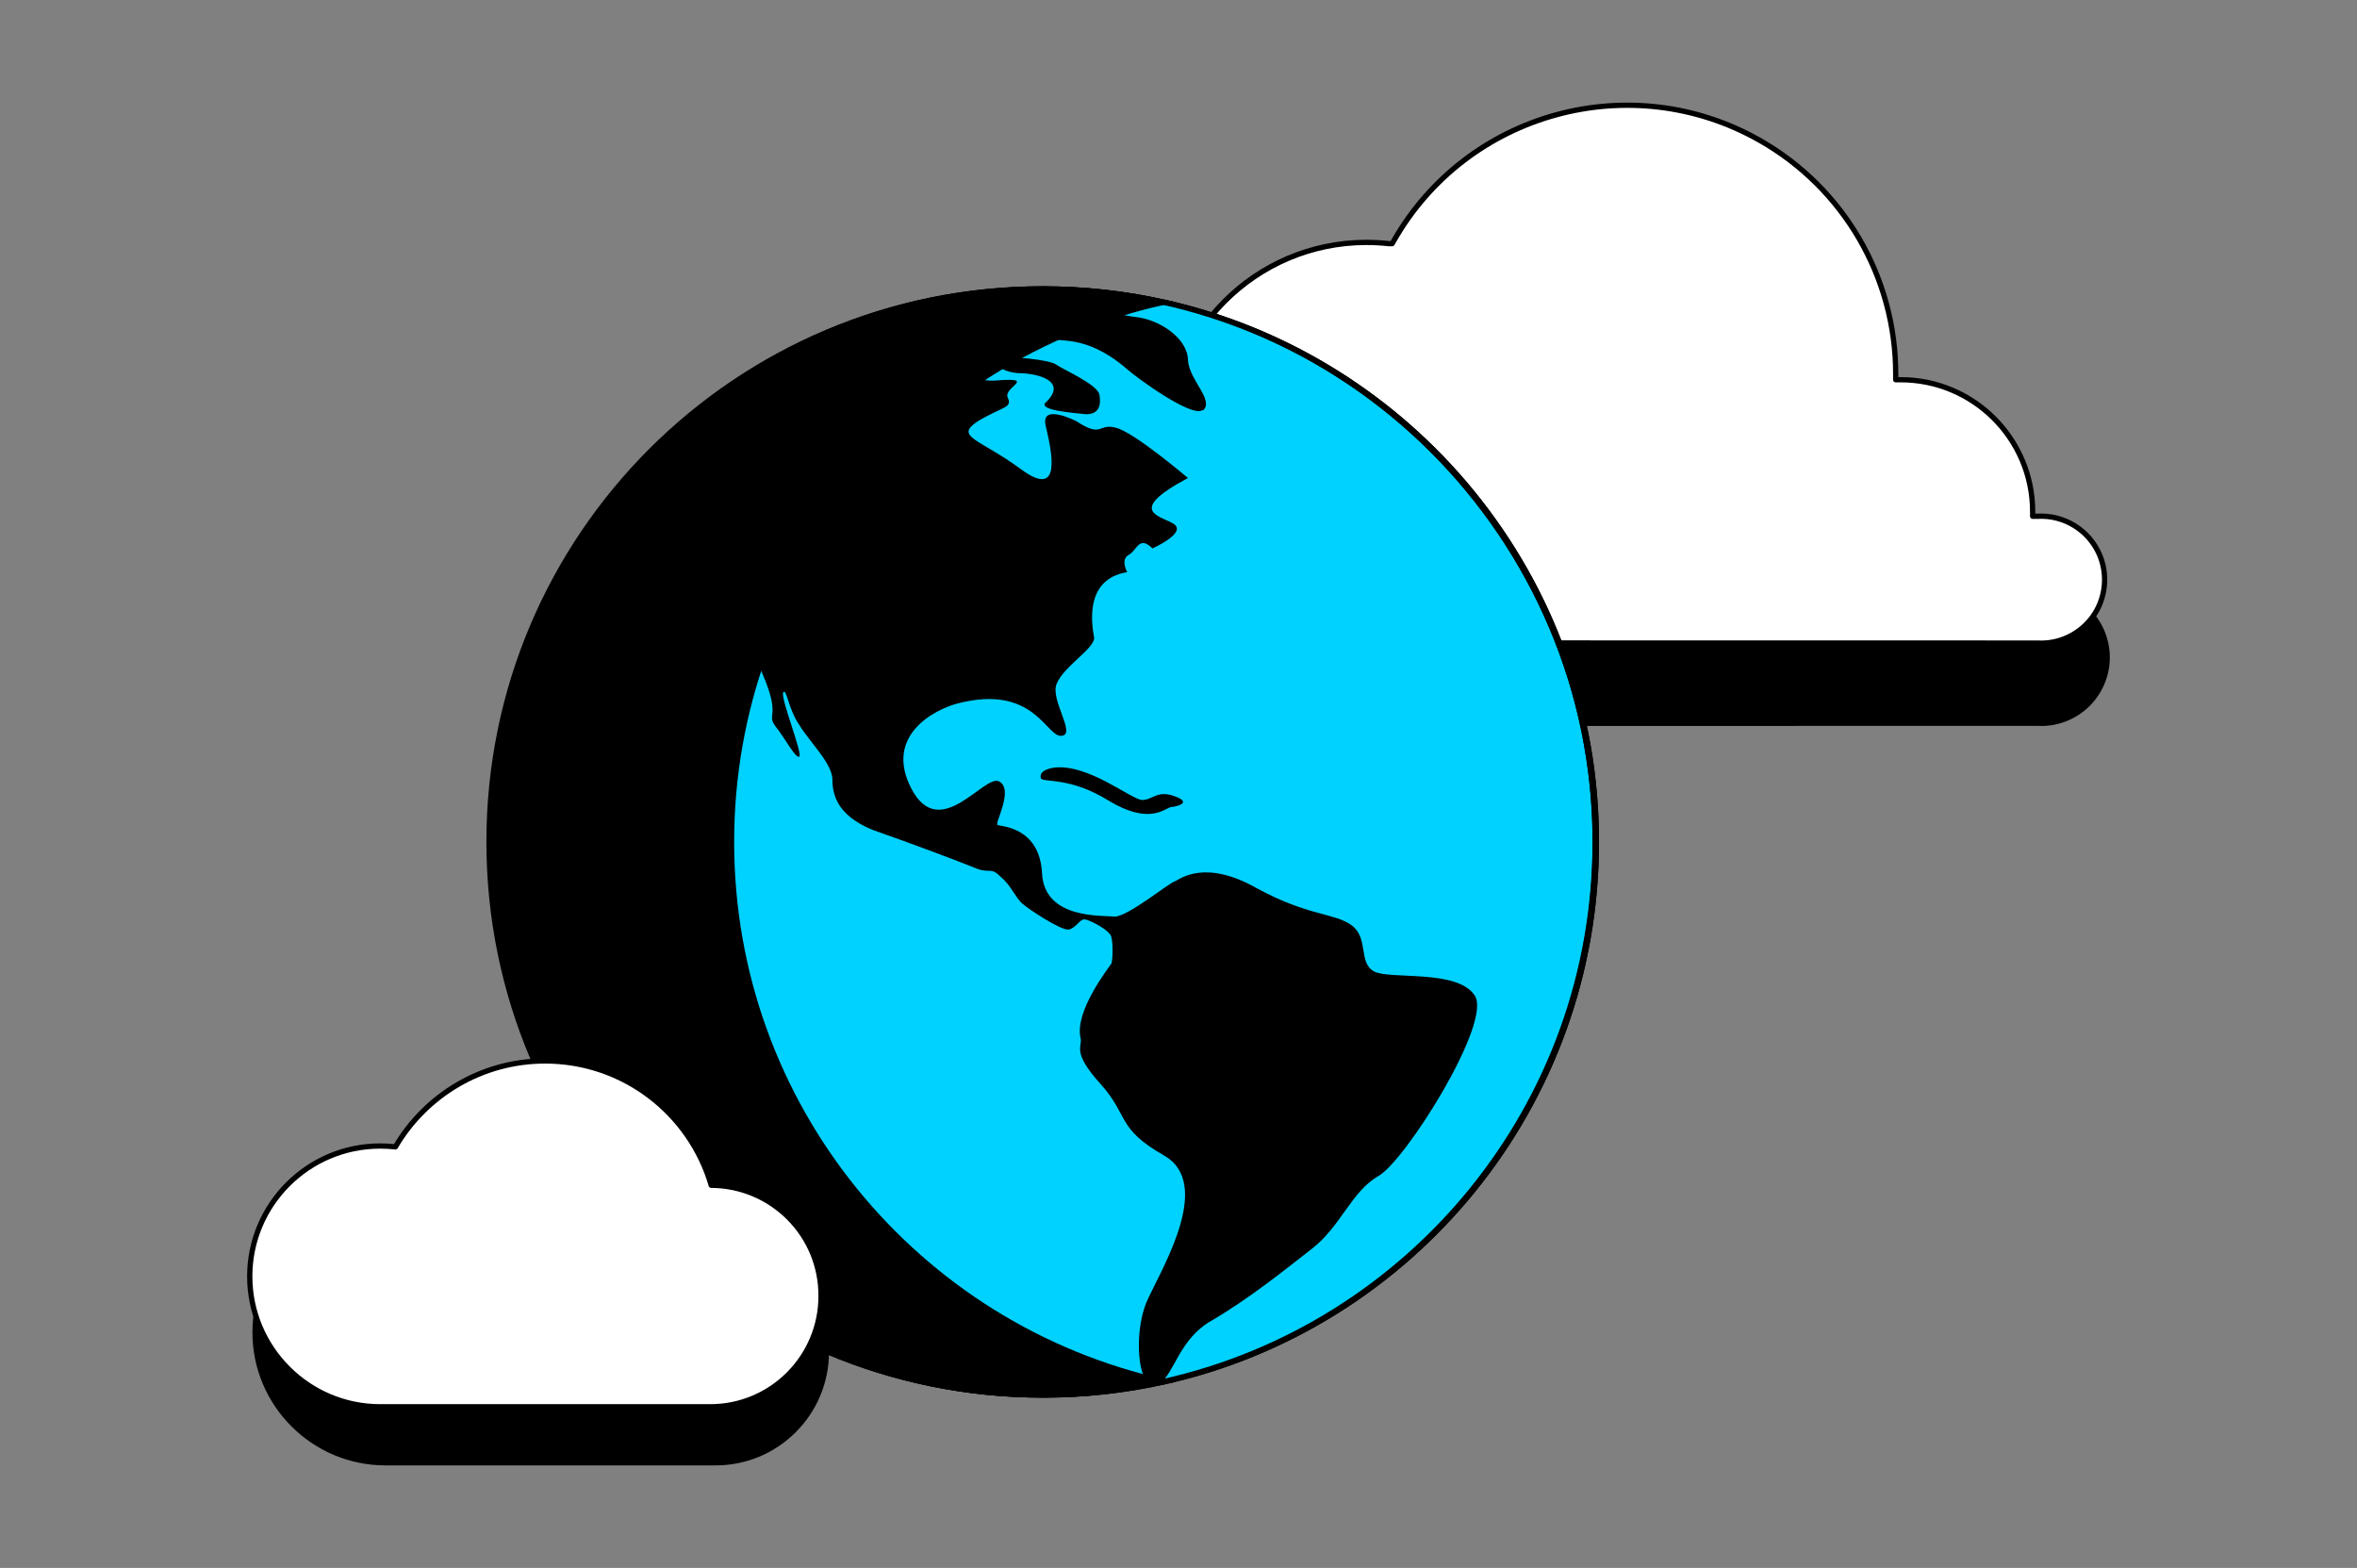
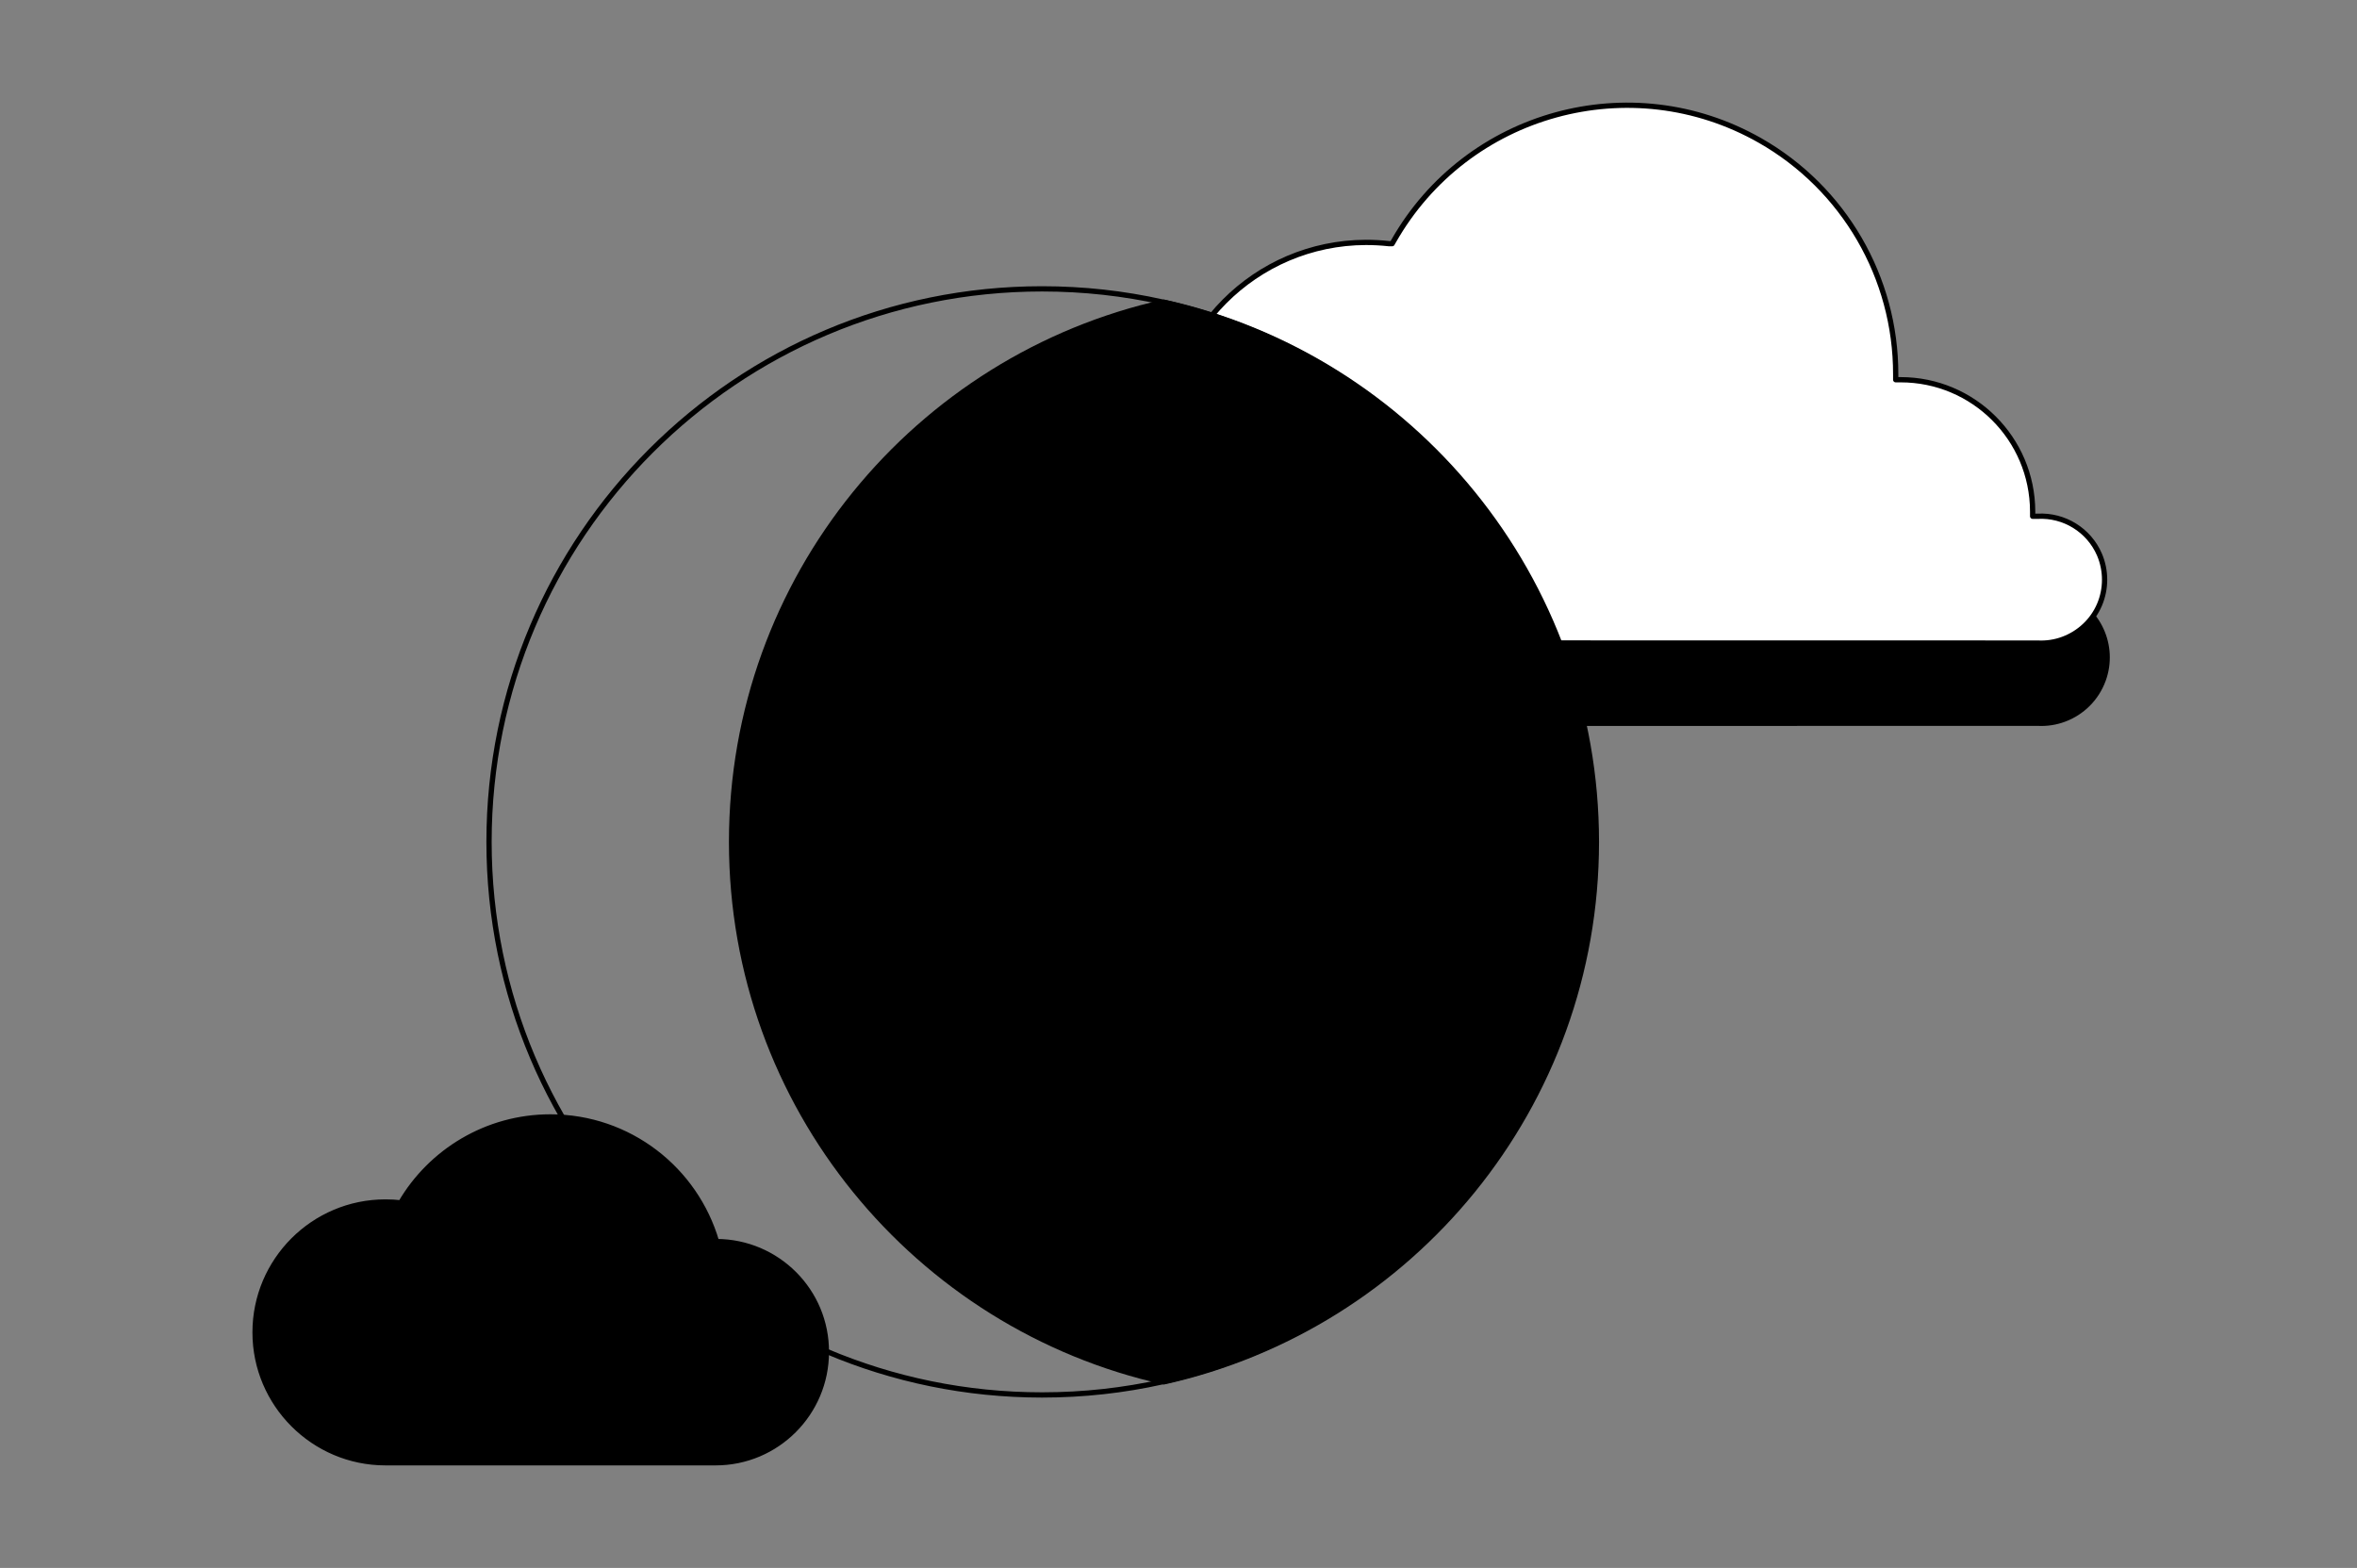
<svg xmlns="http://www.w3.org/2000/svg" width="448" height="298" viewBox="0 0 448 298" fill="none">
  <rect x="0" y="0" width="448" height="298" fill="#808080" stroke="none" />
  <path d="M259.83 137.489C238.55 137.529 221.27 120.319 221.22 99.039C221.18 77.759 238.39 60.479 259.67 60.429C261.14 60.429 262.61 60.509 264.08 60.669H264.37L264.52 60.419C278.59 35.689 310.04 27.049 334.77 41.119C350.89 50.289 360.84 67.429 360.81 85.979V86.499H361.28C375.36 86.499 386.79 97.889 386.83 111.969V112.429H387.3C389 112.339 390.7 112.589 392.3 113.179C398.8 115.569 402.13 122.769 399.75 129.259C398.48 132.719 395.76 135.439 392.3 136.709C390.7 137.299 389 137.549 387.3 137.459L259.83 137.479V137.489Z" fill="black" stroke="black" stroke-linecap="round" stroke-linejoin="round" />
  <path d="M259.83 122.19C238.81 122.25 221.73 105.25 221.67 84.23C221.61 63.21 238.61 46.13 259.63 46.07C261.1 46.07 262.57 46.15 264.03 46.31H264.61L264.74 46.08L264.89 45.82C278.83 21.31 310 12.75 334.51 26.69C350.49 35.78 360.35 52.76 360.32 71.15V72.17H361.26C375.09 72.17 386.31 83.36 386.35 97.19V98.12H387.3C392.35 97.85 397.04 100.75 399.05 105.4C400.35 108.45 400.35 111.9 399.05 114.95C398.4 116.46 397.45 117.82 396.25 118.94C395.06 120.06 393.65 120.93 392.11 121.5C390.57 122.07 388.93 122.31 387.29 122.22L259.84 122.2L259.83 122.19Z" fill="white" stroke="black" stroke-linecap="round" stroke-linejoin="round" />
-   <path d="M303.43 160.02C303.43 210.2 268.26 252.18 221.23 262.63C213.85 264.28 206.18 265.14 198.31 265.14C140.25 265.14 93.19 218.08 93.19 160.02C93.19 101.96 140.25 54.92 198.31 54.92C206.18 54.92 213.85 55.78 221.23 57.43C268.26 67.87 303.43 109.83 303.43 160.02Z" fill="black" stroke="black" stroke-miterlimit="10" />
  <path d="M303.43 160.02C303.43 210.2 268.26 252.18 221.23 262.63C174.22 252.19 139.05 210.21 139.05 160.02C139.05 109.83 174.22 67.87 221.23 57.43C268.26 67.87 303.43 109.83 303.43 160.02Z" fill="black" stroke="black" stroke-miterlimit="10" />
-   <path fill-rule="evenodd" clip-rule="evenodd" d="M197.87 54.86C139.9 54.86 92.72 102.04 92.72 160.01C92.72 217.98 139.9 265.16 197.87 265.16C205.08 265.16 212.01 264.39 218.58 263.04C216.06 261.87 215.59 252.07 218.28 246.68C221.17 240.51 230.49 224.9 221.28 219.63C212.11 214.4 214.7 212.12 209.13 205.96C203.56 199.79 205.84 198.91 205.38 197.26C204.21 192.17 210.77 183.89 211.25 183.12C211.54 182.23 211.54 179.08 211.25 178.19C211.25 176.96 207.19 174.84 206.15 174.72C205.2 174.72 204.5 176.37 203.16 176.66C201.81 176.96 195.65 172.9 194.3 171.73C192.94 170.5 192.18 168.28 190.18 166.63C188.24 164.65 188.14 166.17 185.26 164.93C182.39 163.76 173.23 160.3 166.01 157.78C158.79 154.9 158.2 150.67 158.2 147.85C157.91 144.8 153.69 140.76 151.92 137.77C149.82 134.77 149.51 130.73 148.87 131.6C148.28 132.54 152.63 143.35 151.92 143.81C151.17 144.1 149.51 140.76 147.41 138.06C145.29 135.25 149.51 136.7 142.89 123.8C136.25 110.89 145 104.26 145.48 97.51C145.89 90.77 151.17 100.1 148.28 95.57C145.48 91.05 148.28 82.19 146.18 78.91C144.24 75.56 132.98 82.67 132.98 82.67C133.26 79.32 143.36 73.93 150.4 68.82C157.45 63.71 162.13 67.93 167.83 69.57C173.7 71.51 173.99 70.92 172.05 68.82C170.06 66.88 172.94 66.3 177.46 66.88C181.68 67.64 183.15 73.03 189.9 72.27C196.99 71.8 190.66 73.62 191.54 75.55C192.48 77.55 190.67 77.19 185.84 80.07C181.32 83.06 186.14 83.34 194.12 89.22C202.09 95.09 199.81 85.46 198.76 80.94C197.69 76.48 204.62 80.07 204.62 80.07C209.61 83.34 208.68 80.35 212.13 81.3C215.6 82.17 225.8 90.85 225.8 90.85C213.36 97.49 221.18 98.07 223.28 99.71C225.34 101.42 219.06 104.23 219.06 104.23C216.47 101.71 216.19 104.53 214.54 105.46C212.9 106.35 214.25 108.74 214.25 108.74C205.85 110.1 207.61 119.12 207.97 121.24C207.97 123.3 202.22 126.63 200.86 129.92C199.51 132.91 204.61 139.55 201.81 139.84C198.92 140.3 196.7 129.92 182.08 133.68C177.56 134.85 168.01 139.84 173.22 149.87C178.63 160.26 187.07 147.06 189.9 148.51C192.77 150.04 189.01 156.5 189.6 156.79C190.19 157.09 197.58 157.09 198.06 165.94C198.46 174.8 209.61 173.93 211.85 174.21C214.43 174.21 222.35 167.65 223.4 167.47C224.35 167.01 229.1 163.25 238.89 168.82C248.82 174.21 253.62 173.45 256.92 175.87C260.19 178.28 258.15 182.96 261.14 184.61C264.13 186.25 277.05 184.13 280.32 189.23C283.67 194.34 267.12 220.63 262.02 223.5C256.92 226.38 254.8 233.13 249.41 237.29C244 241.53 237.26 246.92 230.33 250.97C224.17 254.43 223.28 260.89 220.41 262.99C267.59 252.49 302.73 210.42 302.73 160.26C302.73 102.28 255.56 55.11 197.58 55.11L197.88 54.81L197.87 54.86ZM222.52 153.38C221.17 153.84 218.28 156.71 210.77 152.2C203.56 147.69 198.64 148.74 197.87 147.98C197.87 147.98 197.1 146.34 200.45 145.88C207.02 145.18 215.11 152.04 217.11 152.04C219.11 152.04 219.94 150.1 223.27 151.33C226.56 152.5 223.97 153.27 222.52 153.39V153.38ZM187.95 65.35C187.19 64.95 188.42 64.18 189.31 63.25C189.77 62.83 189.59 61.59 190.06 61.19C191.71 59.49 199.22 57.44 197.87 61.59C196.23 65.65 189.19 66.11 187.95 65.34V65.35ZM206.43 78.73C203.56 78.43 197.69 77.97 198.64 76.61C203.16 72.45 197.28 70.92 193.53 70.92C189.77 70.64 188.43 68.52 190.18 68.05C192 67.65 199.4 68.34 200.74 69.28C201.93 70.17 208.55 73.03 208.96 74.97C209.32 76.91 208.96 78.73 206.44 78.73H206.43ZM228.5 77.97C226.38 79.32 216.06 71.81 214.24 70.17C205.84 62.95 200.86 65.53 199.22 64C197.57 62.54 198.05 61.19 200.86 58.91C203.75 56.67 211.26 59.78 215.88 60.25C220.4 60.73 225.8 64.3 225.8 68.53C226.1 72.29 230.79 76.04 228.69 77.98H228.51L228.5 77.97Z" fill="#00D2FF" />
-   <path d="M221.22 262.63C213.84 264.28 206.17 265.14 198.3 265.14C140.24 265.14 93.18 218.08 93.18 160.02C93.18 101.96 140.24 54.92 198.3 54.92C206.17 54.92 213.84 55.78 221.22 57.43C174.21 67.87 139.04 109.83 139.04 160.02C139.04 210.21 174.21 252.18 221.22 262.63Z" fill="black" stroke="black" stroke-miterlimit="10" />
  <path d="M220.99 57.409C213.61 55.759 205.94 54.899 198.07 54.899C140.01 54.899 92.95 101.949 92.95 159.999C92.95 218.049 140.01 265.119 198.07 265.119C205.94 265.119 213.61 264.259 220.99 262.609C268.02 252.169 303.19 210.189 303.19 159.999C303.19 109.809 268.02 67.849 220.99 57.409Z" stroke="black" stroke-miterlimit="10" />
  <path d="M136.19 235.959C132.19 222.259 119.58 212.279 104.62 212.279C92.51 212.279 81.87 218.859 76.17 228.609C75.24 228.499 74.25 228.449 73.26 228.449C59.56 228.449 48.48 239.579 48.48 253.229C48.48 266.879 59.61 278.009 73.26 278.009H136.02C147.64 278.009 157.07 268.579 157.07 256.959C157.12 245.389 147.75 236.019 136.19 235.969V235.959Z" fill="black" stroke="black" stroke-linecap="round" stroke-linejoin="round" />
-   <path d="M135.18 225.26C131.18 211.61 118.57 201.64 103.61 201.64C91.5 201.64 80.86 208.22 75.16 217.97C74.23 217.86 73.24 217.81 72.25 217.81C58.55 217.81 47.47 228.94 47.47 242.59C47.47 256.24 58.6 267.37 72.25 267.37H135.01C146.63 267.37 156.06 257.94 156.06 246.32C156.11 234.7 146.74 225.33 135.18 225.27V225.26Z" fill="white" stroke="black" stroke-linecap="round" stroke-linejoin="round" />
</svg>